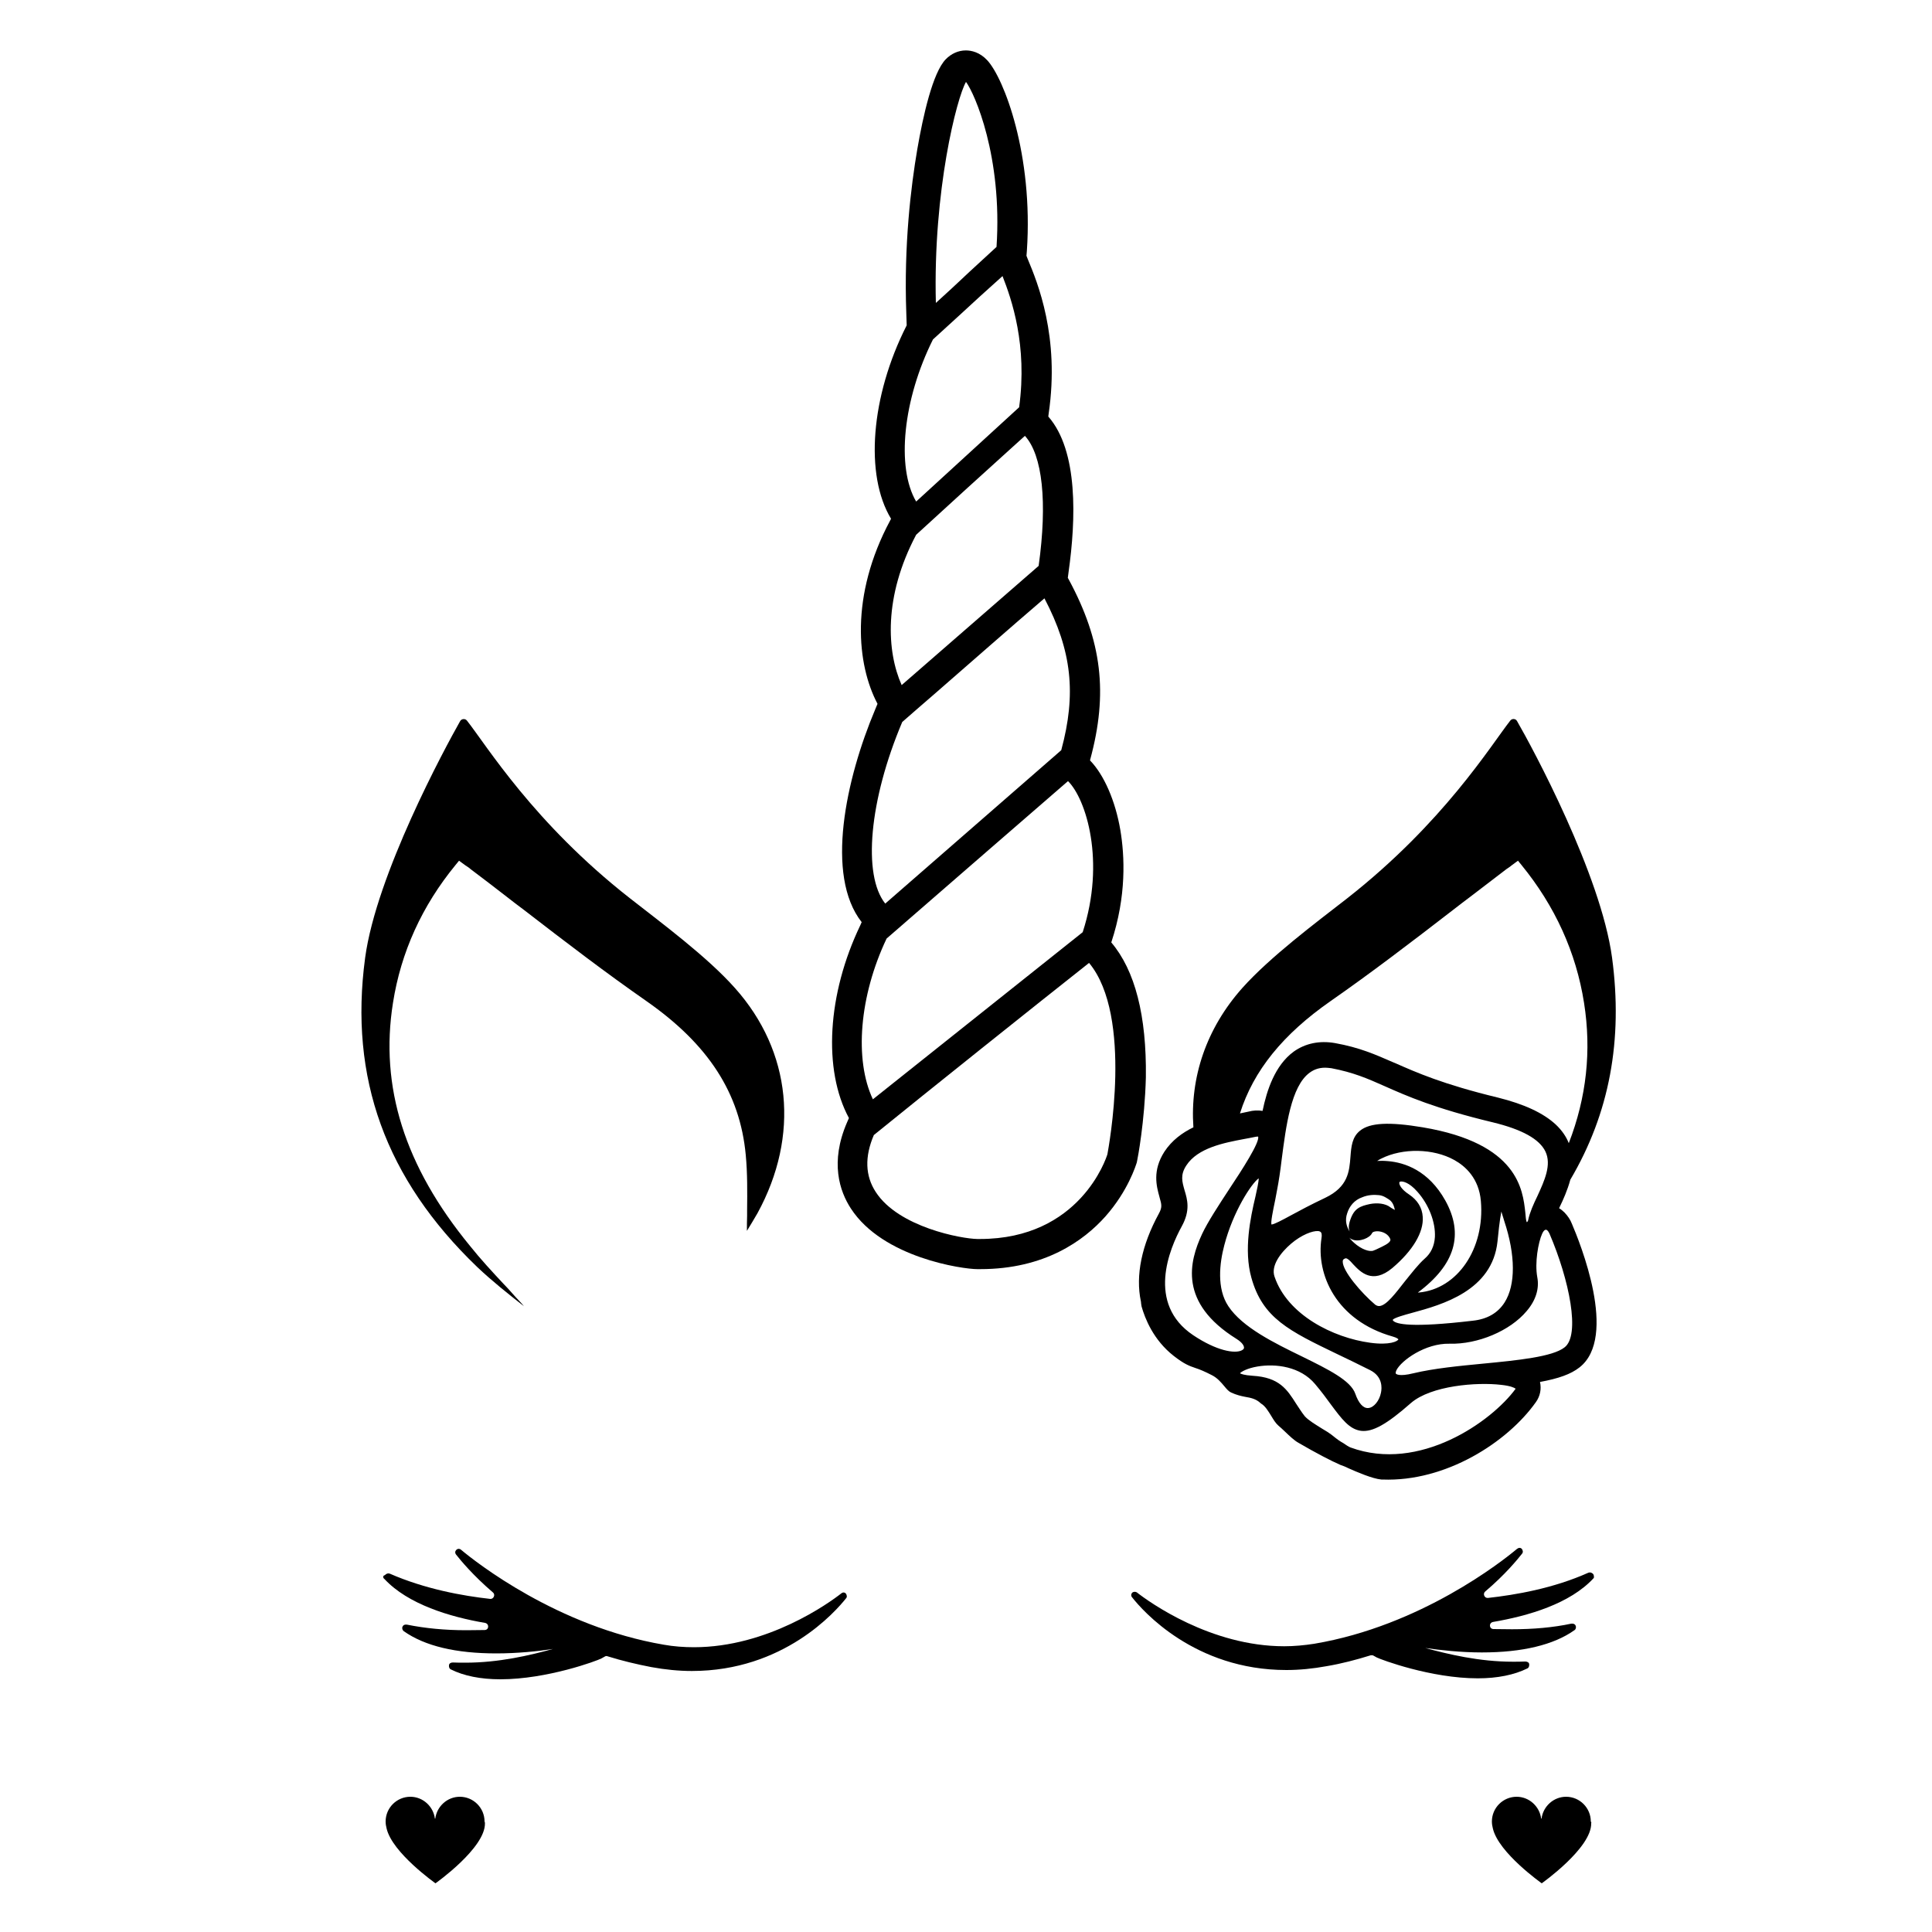
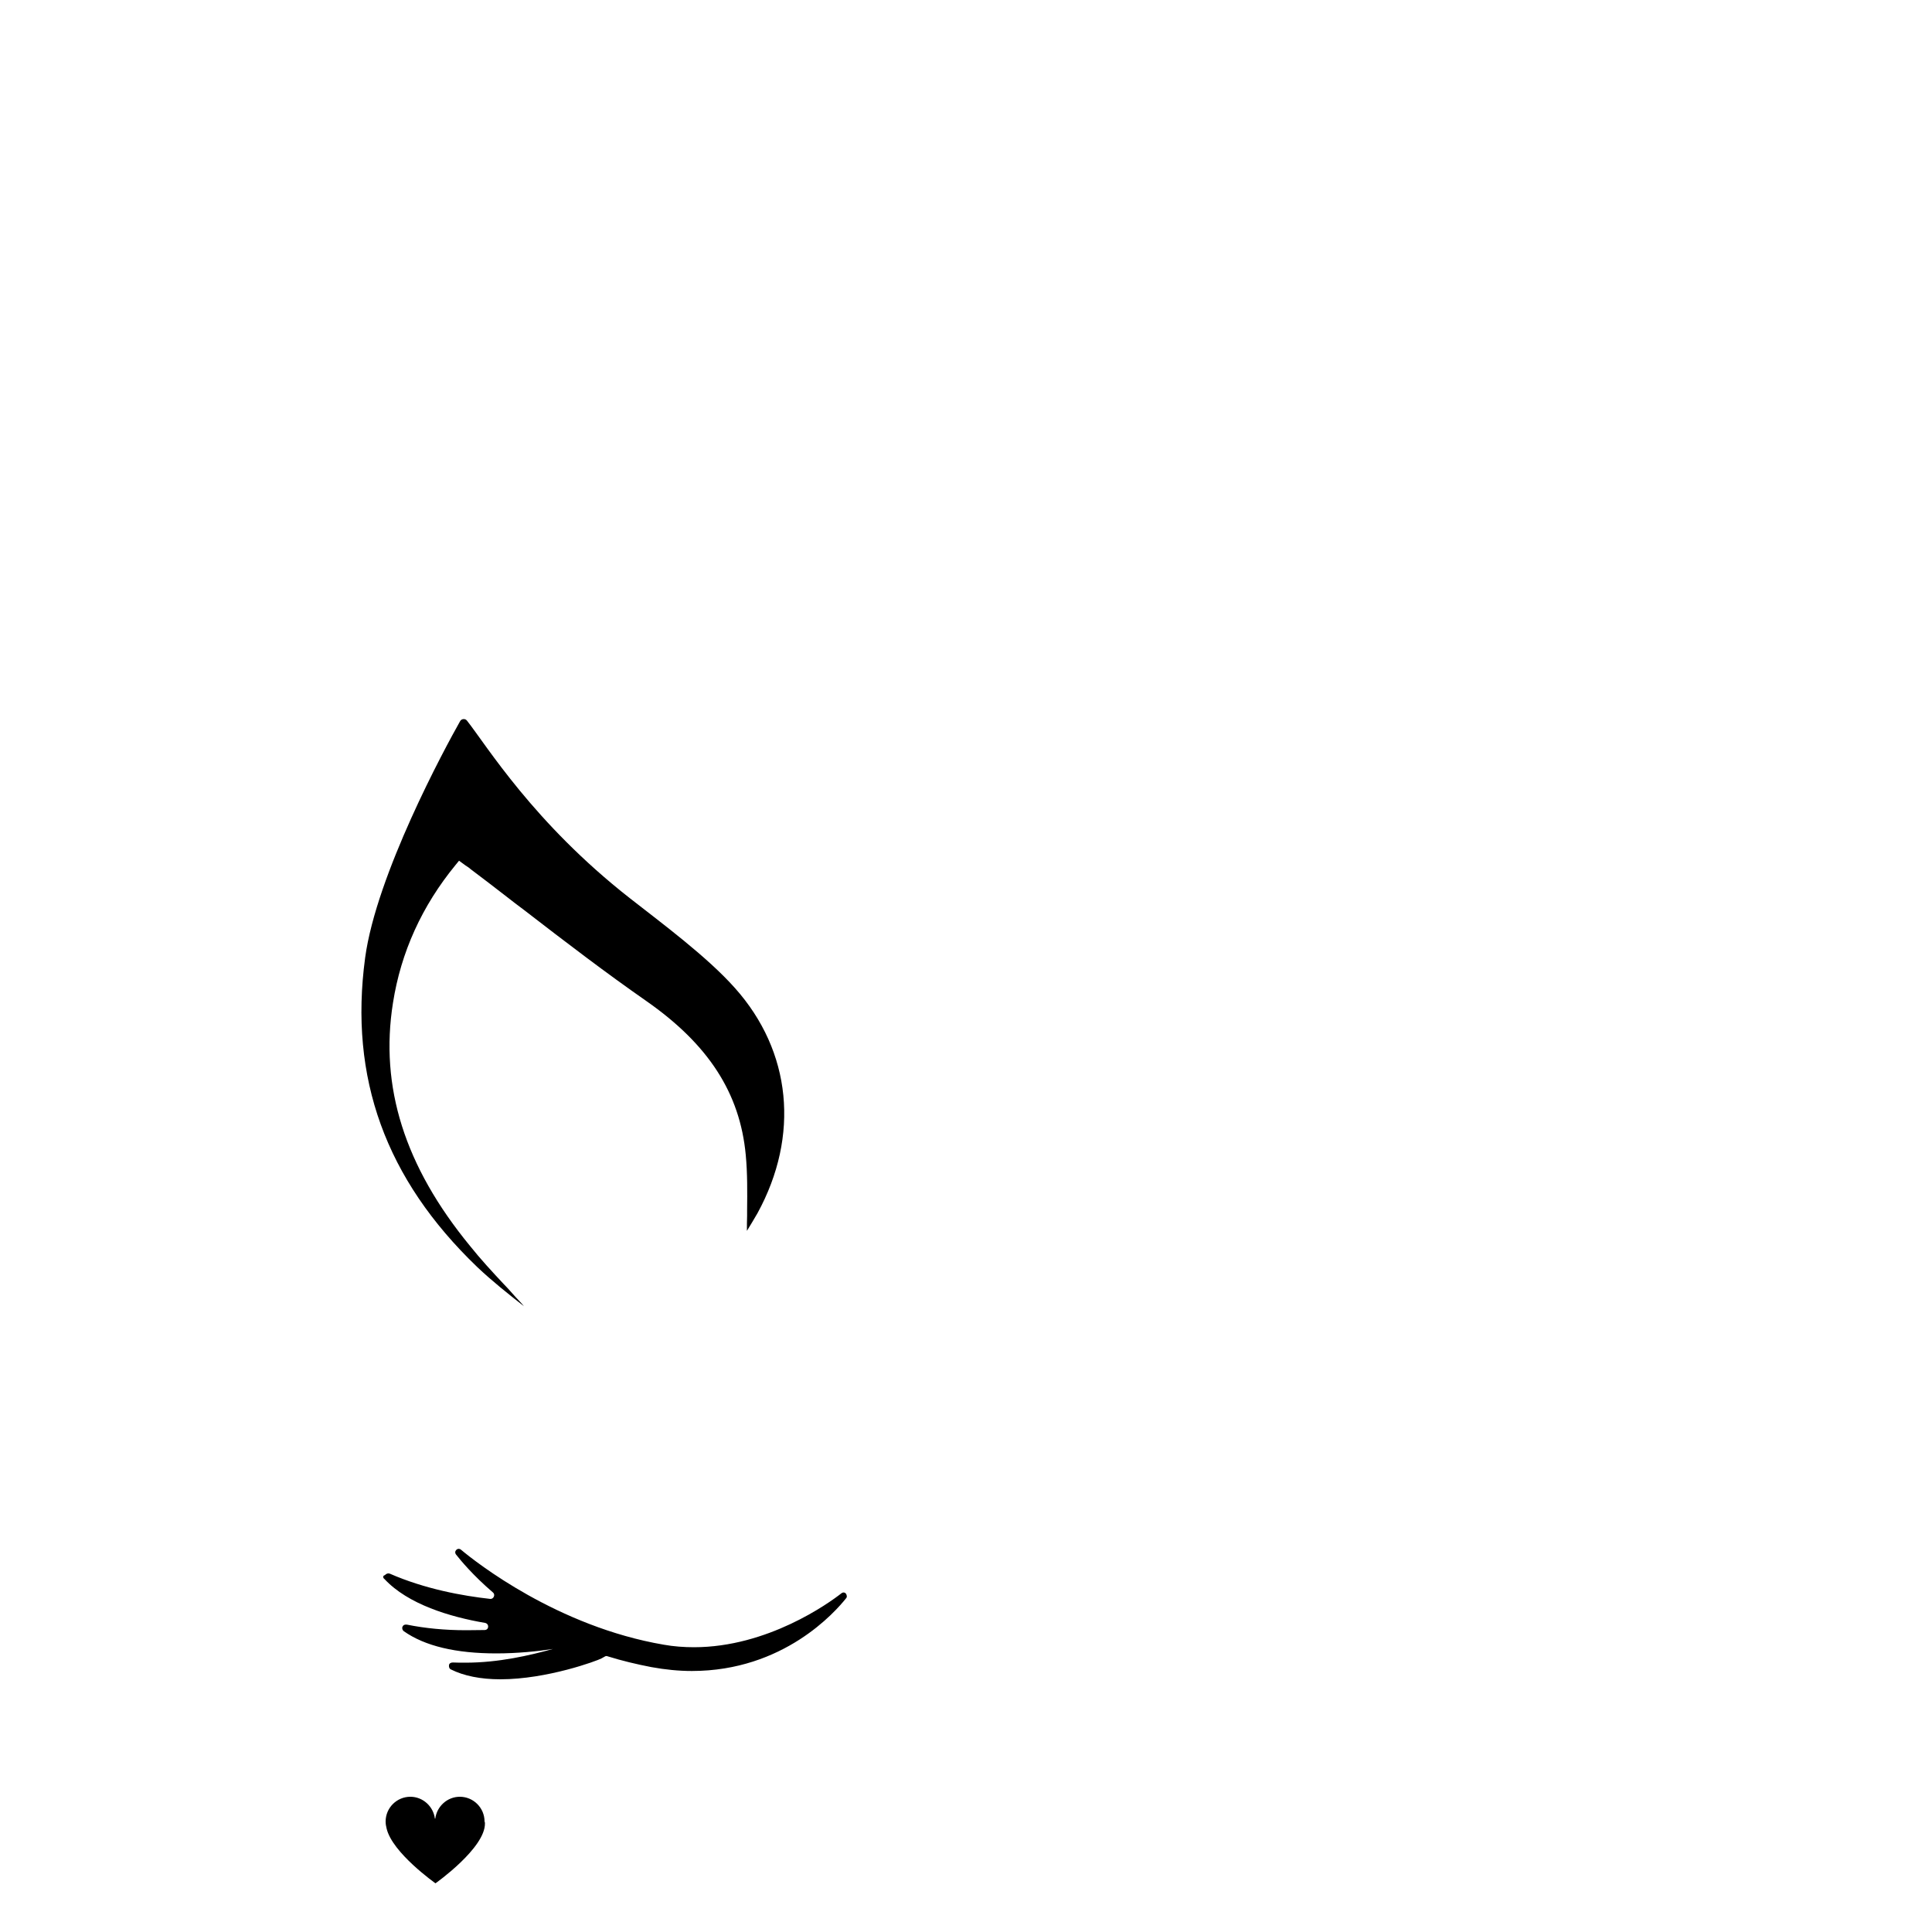
<svg xmlns="http://www.w3.org/2000/svg" version="1.1" id="Layer_1" x="0px" y="0px" width="1000px" height="1000px" viewBox="0 0 1000 1000" style="enable-background:new 0 0 1000 1000;" xml:space="preserve">
  <g>
-     <path d="M575.2,487.8c8-24.2,6.9-44.9,4.7-58.1c-2.6-15.3-8.5-28.7-15.7-36.1l0.1-0.5c9.3-34.3,6.1-61.3-11.2-93.3l-0.4-0.7   l0.4-3.1c3.8-27,5.1-62.6-10.5-80.4l0.2-1.6c5.8-39.8-5.8-67.8-10.8-79.8l-0.7-1.8l0.2-2.5c3.4-49.8-11.9-89.5-20.5-98.7   c-3.9-4.2-8.2-5.1-11.1-5.1c-3.9,0-7.6,1.7-10.4,4.6c-6.7,6.9-11.7,29.1-14.7,46.5c-3.3,19.3-7,49.6-5.7,84.9l0.2,6.2l-0.1,0.3   c-18.5,36.5-21.7,77.3-8,99.9l-0.4,0.8c-21,39.1-17.3,74.8-6.6,95l-1.2,2.9c-15.2,36-26,85.9-7,110.1l-0.7,1.6   c-17.1,35.6-19.4,74.8-5.9,99.8l-1,2.3c-8.9,20.6-3.8,35.6,2,44.5c16.6,25.6,58,31.4,65.4,31.4c0.5,0,1,0,1.6,0   c33.4,0,53.6-14.8,64.7-27.2c11.8-13.3,15.8-26.5,16.3-28l0.2-1c0.2-0.8,3.9-20.1,4.5-43.1C593.5,525.7,587.5,502.3,575.2,487.8z    M500,42.4c4.5,6,18.9,38.7,15.8,85.4c-4.2,3.9-9.1,8.4-13.8,12.7c-6.6,6.2-12.9,12.1-17.6,16.3C482.9,98.5,495.3,50.4,500,42.4z    M474.2,276.8c18.2-16.7,34.7-31.7,52.2-47.5l4.1-3.7c9.1,10,11.7,34.3,7.1,67.3l-70.9,61.7C459,337.4,457.2,308.9,474.2,276.8z    M467,373.7c5.5-4.9,11.2-9.7,16.8-14.6c19.2-16.7,38.8-34,56.8-49.4c14.2,27.1,16.6,49.4,8.7,78.6l-91.1,79.4   C446.4,452.9,449.9,414.1,467,373.7z M458.9,485.8c26.4-23,70.5-61.2,93.9-81.5c9.4,9.3,19.5,41.6,7.6,78.2L451.8,569   C442.1,548.4,444.8,515.5,458.9,485.8z M452.3,587.5c28.2-22.9,83.8-67.3,111.4-89.1c23,27.7,10,96,9.5,99   c-0.6,2.1-14.3,43.9-66,43.9c-0.4,0-0.9,0-1.3,0c-8.2-0.1-40.8-6.1-52.6-24.3C447.8,608.6,447.5,598.7,452.3,587.5z M527.5,210.8   l-53.3,48.8c-10.4-17.7-6.8-52.9,8.7-83.9c5.1-4.7,9.5-8.7,13.8-12.6c7-6.5,13.7-12.6,22.2-20.2   C523.6,154.9,531.9,178.6,527.5,210.8z" />
    <path d="M386.7,629.4c-0.1,2.5-0.1,5.1-0.1,7.7c1.9-3,3.6-6,5.5-9.2c21.9-40.1,17.6-83.7-11.7-116.5l0,0   c-14.4-16.2-37.8-33.5-54.4-46.5c-49.8-39-74.1-79-84.3-91.9c-0.9-1.2-2.8-1-3.5,0.2c-8,14.1-43.4,79.6-49.2,122.5   c-8.4,62.2,10.6,114.6,58,160.1c7.6,7.2,16,13.9,24.2,20.3l0,0c-1.3-1.6-2.7-3-4.1-4.5c-1.4-1.6-2.9-3.2-4.3-4.8l-2.1-2.2   c-5.9-6.3-12-12.9-17.5-19.8c-33.8-41.2-46.7-82.3-39.8-125.7c4.1-26.2,15-50.2,32.4-71.4l1.8-2.2l3.4,2.5c0.9,0.6,1.8,1.1,2.5,1.8   c6.3,4.8,12.6,9.5,18.7,14.3c3,2.3,6,4.7,8.9,6.8c22.4,17.3,42.6,32.7,63.4,47.2c32.1,22.4,48.5,47.6,51.5,79.7   c0.9,9.6,0.8,18.9,0.7,28.9L386.7,629.4L386.7,629.4z" />
-     <path d="M809.8,627.6c-0.9-0.9-1.9-1.7-2.8-2.2l0.3-0.7c1.8-3.7,4-8.6,5.5-14.1c20.3-34.4,27.3-72.3,21.6-114.9   c-5.8-43-41.1-108.5-49.2-122.5c-0.7-1.3-2.6-1.4-3.5-0.2c-10.1,12.9-34.5,52.8-84.3,91.9c-16.6,12.9-40,30.4-54.4,46.5l0,0   c-18.6,20.9-27.1,46.2-25.3,72.1c-5.8,2.8-11.2,6.8-15,12.6l0,0c-6.3,9.8-4.1,17.9-2.6,23.3l0.1,0.4c1.1,3.8,1.4,5.1-0.4,8.4   c-8.9,16.3-12.1,32-9.3,45.3c0.1,0.3,0.1,0.6,0.1,0.9c0.1,0.5,0.1,1.1,0.3,1.9c1.7,6,6,17.2,16.6,25.5c5.5,4.3,8.1,5.2,11.3,6.3   c2.2,0.7,4.6,1.7,8.5,3.7c2.8,1.4,4.8,3.8,6.4,5.7c1.3,1.6,2.4,2.8,3.6,3.3c2.6,1.2,5.1,1.8,7.2,2.2c2.9,0.5,5.5,1,7.9,3.2l0.2,0.2   c2.3,1.3,3.9,4.1,5.4,6.5c1.2,2,2.3,3.8,3.7,5c0.9,0.8,2.2,1.9,3.3,3c2.4,2.3,4.9,4.7,7.1,5.9c8.9,5.2,17,9.4,21.6,11.4   c1.4,0.5,2.8,1,4.1,1.7c4.5,2,12.6,5.5,17.2,5.9c0.2,0,0.3,0,0.5,0c32.7,1.3,64.7-19.2,79.5-40.1c2.2-3.1,2.9-6.8,2.1-10.4   c9.7-1.8,15.9-4,20.4-7.5c20.2-15.7,0.2-64.8-3.9-74.4C812.8,631.3,811.5,629.4,809.8,627.6z M647.7,661.3   c5.8,21,19.6,27.6,44.5,39.6c5.1,2.4,10.8,5.2,17,8.3c6.5,3.3,6.1,9.2,5.6,11.6c-0.8,4.2-3.7,7.8-6.6,8c-2.6,0.2-5-2.5-6.7-7.4   c-2.4-6.9-14-12.6-27.4-19.2c-14.6-7.1-31.1-15.2-38.3-26.1c-6.1-9.1-4.6-22.2-2.1-31.6c4.5-17.3,14-31.9,17.8-34.6   c0,1.9-0.9,5.9-1.7,9.5C647.2,630.3,643.7,647,647.7,661.3z M709.2,695c-19.2-2.6-42.8-14.4-49.5-34.2c-2-5.7,3.2-12.5,8.6-17.1   c5.4-4.6,11.1-6.7,13.9-6.5c0.4,0,0.8,0.1,1.1,0.3c0.8,0.4,1,1.6,0.7,3.4c-2.9,18.6,7.5,42.6,36.9,50.9c2.2,0.6,2.8,1.3,2.9,1.4   C723.6,694.2,719.3,696.4,709.2,695z M748.1,621.4c-8.7-15.6-21.1-19.7-29.7-20.4c-2.2-0.2-4-0.2-5.6-0.1c0.6-0.4,1.3-0.8,2.1-1.2   c11.1-5.6,27-5.3,37.8,0.7c5.8,3.2,12.8,9.5,13.8,21.3c2.1,24.6-12.1,45.5-32.1,47.3c-0.2,0-0.3,0-0.5,0   C753.2,654.6,757.8,638.9,748.1,621.4z M713.7,618.6c2.4,0.2,4.3,1.7,5.3,2.3c2.4,1.6,2.7,4.5,3,5.4c0-0.1-1.2-0.6-2.2-1.3   c-2.7-2.2-7.1-2.5-10.7-1.8c-5.2,1.1-8.2,2.3-10.2,8.2c-1,2.9-0.9,4.8-0.3,6.1c-1.6-2.5-2.6-5.8-1.3-9.5c1.1-3.6,3.7-6.9,7.8-8.3   C707.9,618.5,711,618.3,713.7,618.6z M719.6,642.1c-0.4,1.4-3.6,2.9-6.4,4.2c-0.7,0.4-1.6,0.7-2.3,1c-1.8,0.8-6.1-0.5-10-4   c-0.7-0.6-1.7-1.6-2.5-2.7c0.5,0.5,1.1,0.8,1.6,1c3.5,1.4,9.1-0.8,10.2-3.4c0.2-0.4,0.9-0.8,2.3-0.9c2.2-0.1,5.2,0.8,6.7,3.2   C719.8,641.5,719.7,642,719.6,642.1z M696.7,651.3c0.8,0.1,1.9,1,3.7,3.1c3.7,3.9,9.9,10.6,20.3,1.9c10.5-8.9,16.3-18.5,15.7-26.5   c-0.3-4.7-2.7-8.6-7-11.5c-4.3-2.8-5.3-5.3-5.1-6.2c0-0.2,0.1-0.4,0.5-0.5c1.1-0.3,4.5,0.3,8.8,5.2c6,6.7,9.5,15.9,9.1,23.5   c-0.3,4.7-2.1,8.4-5.2,11.1c-3.5,3.1-6.9,7.6-10.4,11.9c-4.7,6-9.4,12.3-13,12.7c-0.8,0.1-1.6-0.2-2.3-0.7l0,0   c-7.1-6-17-17.5-16.8-22.4c0-0.7,0.3-1,0.6-1.2C696.2,651.3,696.4,651.3,696.7,651.3z M721.1,683.6c-0.2-0.2-0.2-0.3-0.2-0.5   c0.7-1,6-2.5,10.1-3.6c15.4-4.2,41.4-11.4,44.1-36.9c0.3-3.1,1.1-11.1,2-15.5c0.2,0.7,0.5,1.6,0.7,2.3c0.3,0.8,0.5,1.7,0.8,2.6   c5.9,17.7,5.9,33.1,0.2,42.1c-3.5,5.5-9,8.7-16.5,9.5C730.1,687.4,722.6,685.3,721.1,683.6z M736.4,583.5   c-17.3-2.9-27.3-2.4-32.4,1.7c-4.2,3.3-4.6,8.3-5,13.5c-0.6,7.7-1.2,15.6-13.1,21.3c-7.4,3.5-13,6.5-17.6,9s-8.9,4.8-10.2,4.8   c-0.4-1.3,0.7-6.8,2-13c0.3-1.4,0.6-3,0.9-4.8c0.9-4.6,1.7-10,2.4-15.9c2.2-16.9,4.8-37.9,14.5-44.9c2.7-2,5.8-2.8,9.3-2.5   c0.6,0.1,1.2,0.1,1.9,0.2c11.5,2.2,18.6,5.3,27.6,9.3c11.5,5.1,25.9,11.5,55.9,18.7c15.3,3.7,24.2,8.7,27.3,15.1   c3.3,6.9-0.5,15.1-4.1,23c-2.1,4.3-4,8.6-4.8,12.4c-0.1,0.7-0.5,1.1-0.7,1.2c0,0,0-0.1-0.1-0.1c-0.4-0.9-0.5-2.8-0.7-4.9   C788.2,616,785.9,591.8,736.4,583.5z M688.8,518.1c20.8-14.5,41-29.9,63.4-47.2c3-2.3,5.9-4.6,8.9-6.8c6.1-4.7,12.4-9.5,18.7-14.3   c0.7-0.5,1.6-1,2.5-1.8l3.4-2.5l1.8,2.2c17.4,21.3,28.3,45.3,32.4,71.4c3.9,24.7,1.3,48.9-7.9,72.6c-1.3-3.3-3.5-6.6-6.8-9.7   c-6.4-5.9-16.2-10.5-29.9-13.9c-28.5-6.9-42.2-13-53.3-17.9l-1-0.4c-9.2-4-17.2-7.6-30-9.9c-8-1.4-15.4,0.1-21.5,4.5   c-9.6,7.1-13.8,19.9-16,30.6c-2.4-0.4-4.8-0.3-7.4,0.4c-1.6,0.3-3,0.6-4.3,0.9C648.8,554.1,664.1,535.3,688.8,518.1z M617.6,691.1   c-24.3-16.3-12.3-44.8-5.9-56.4c4.5-8.2,2.9-13.8,1.4-18.7c-1.2-4.3-2.3-7.8,0.9-12.7c5.9-9.2,19.7-11.8,29.7-13.7   c2.1-0.4,3.9-0.7,5.7-1.1l0,0c0.8-0.2,1.3-0.2,1.6-0.2c0.1,0,0.1,0,0.2,0c1,2.8-8.5,17.5-14.9,27.1c-5.5,8.4-11.2,17.1-14.1,23.3   c-6.7,14.4-12.2,35.6,17.8,54.3c3,1.9,3.9,3.5,3.9,4.6c0,0.5-0.4,0.9-1.1,1.3C639.2,700.8,629.7,699.2,617.6,691.1z M699,749.2   c-0.8-0.3-2.4-1.3-3.8-2.3l-1.2-0.7c-1.8-1.1-3.4-2.5-5.1-3.8c-1.1-0.8-2.8-1.9-4.7-3c-3-1.9-6.8-4.1-8.8-6.3   c-1.8-2.2-3.1-4.5-4.5-6.5c-4.7-7.4-8.7-13.7-22.5-14.5c-4.6-0.3-6.1-1-6.6-1.3c0.7-0.8,3.7-2.6,9.1-3.5c9.4-1.6,22.2,0,29.8,9.1   c3.2,3.8,5.9,7.4,8.2,10.6c5.6,7.5,9.5,12.8,15.6,13.6c6,0.7,13.3-3.4,25.8-14.4c10.4-9,34-10.9,46.7-9.4c4.7,0.5,6.7,1.4,7.5,2   C772.1,735.8,734.7,762.3,699,749.2z M809.8,697.4c-6.2,4.9-24.4,6.7-42,8.4c-12.6,1.2-25.8,2.5-36.2,5l0,0c-7.7,1.9-9,0.3-9.1,0.2   c-0.2-0.3-0.1-0.9,0.3-1.8c2.5-5,14.9-14,27.5-13.7c14.5,0.4,31.3-6.6,39.9-16.9c4.8-5.6,6.6-11.7,5.5-17.5   c-1.4-7.5,0.5-18.1,2.5-22.5c0.7-1.6,1.4-2.1,2-2.1l0,0c0.4,0,1.1,0.5,1.8,2C812.3,662.5,818.1,691.1,809.8,697.4z" />
-     <path id="path3354_3_" d="M824.7,814.8L824.7,814.8c-0.7-0.8-1.6-1.1-2.5-0.8c-18.3,8.2-37.8,11.5-52.1,13.1   c-1.8,0.1-2.7-2.2-1.4-3.3c10.5-8.9,16.8-16.7,19.1-19.6c0.7-0.8,0.4-1.8-0.1-2.5l0,0c-0.7-0.7-1.6-0.7-2.5,0   c-7.5,6.3-49.8,39.8-104.9,49.1c-5.1,0.8-10.5,1.3-15.6,1.3c-38,0-69.8-22.8-76.3-27.9c-0.7-0.4-1.6-0.4-2.3,0.1l0,0   c-0.7,0.7-0.8,1.8-0.1,2.5c5.3,6.8,32.3,37.6,79.8,37.6c6.8,0,13.8-0.7,20.9-2c7.7-1.3,15.3-3.3,22.7-5.6c0.4-0.1,1-0.1,1.4,0.1   c0.7,0.3,1.1,0.7,1.8,1c2.2,1.1,28,10.8,52.3,10.8c10.2,0,18.9-1.8,25.6-5.1c0.8-0.3,1.1-1.3,1-2.2v-0.1c-0.1-0.8-1-1.3-2-1.3   c-2.2,0.1-4.5,0.1-6.5,0.1c-17.4,0-33.5-3.9-45.3-7.1c7.8,1.1,18.3,2.3,29.3,2.3c20.9,0,37.2-3.9,47.9-11.5c0.7-0.4,1-1.4,0.7-2.3   l-0.1-0.1c-0.3-0.8-1.1-1.1-2.2-1c-9.4,2-19.7,2.9-30.7,2.9c-3.3,0-6.5-0.1-9.6-0.1c-2.3-0.1-2.5-3.3-0.1-3.7   c18.1-3.1,39.8-9.4,52-22.7C825.1,816.7,825.1,815.5,824.7,814.8z" />
    <path id="path3354_2_" d="M199,817.3c12.2,13.1,33.9,19.6,52,22.7c2.3,0.4,2.2,3.6-0.1,3.7c-3.1,0-6.3,0.1-9.6,0.1   c-11.1,0-21.3-1-30.7-2.9c-1-0.1-1.8,0.1-2.2,1l-0.1,0.1c-0.3,0.8,0,1.8,0.7,2.3c10.9,7.7,27,11.5,47.9,11.5   c10.9,0,21.5-1.1,29.3-2.3c-11.9,3.3-28,7.1-45.3,7.1c-2.2,0-4.5,0-6.5-0.1c-1,0-1.8,0.4-2,1.3v0.1c-0.1,0.8,0.1,1.8,1,2.2   c6.6,3.3,15.3,5.1,25.6,5.1c24.2,0,50.1-9.6,52.3-10.8c0.7-0.3,1.1-0.7,1.8-1c0.4-0.3,1-0.3,1.4-0.1c7.4,2.3,14.9,4.1,22.7,5.6   c7.1,1.3,14.2,2,20.9,2c47.5,0,74.3-30.7,79.8-37.6c0.7-0.7,0.4-1.8-0.1-2.5l0,0c-0.7-0.7-1.6-0.7-2.3-0.1   c-6.5,5.1-38.2,27.9-76.3,27.9c-5.2,0-10.6-0.4-15.6-1.3c-55.1-9.4-97.4-42.8-104.9-49.1c-0.8-0.7-1.8-0.7-2.5,0l0,0   c-0.7,0.7-0.8,1.6-0.1,2.5c2.3,2.9,8.6,10.6,19.1,19.6c1.3,1.1,0.3,3.4-1.4,3.3c-14.4-1.6-33.8-5.1-52.1-13.1   c-0.8-0.3-1.8,0-2.5,0.8l0,0C198.1,815.5,198.1,816.7,199,817.3z" />
-     <path d="M823.6,943.7c0.3,12.8-25.6,31.1-25.6,31.1l0,0l0,0l0,0l0,0c-0.1-0.1-22.4-15.8-25.3-28.4c-0.3-1.1-0.5-2.4-0.5-3.6   c0-7.1,5.8-12.8,12.8-12.8c6.5,0,11.9,5,12.7,11.3h0.2c0.8-6.3,6.2-11.3,12.7-11.3c7.1,0,12.8,5.8,12.8,12.8   C823.7,943.2,823.7,943.5,823.6,943.7z" />
    <path d="M251,943.7c0.3,12.8-25.6,31.1-25.6,31.1l0,0l0,0l0,0l0,0c-0.1-0.1-22.4-15.8-25.3-28.4c-0.3-1.1-0.5-2.4-0.5-3.6   c0-7.1,5.8-12.8,12.8-12.8c6.5,0,11.9,5,12.7,11.3h0.2c0.8-6.3,6.2-11.3,12.7-11.3c7.1,0,12.8,5.8,12.8,12.8   C251,943.2,251,943.5,251,943.7z" />
  </g>
</svg>